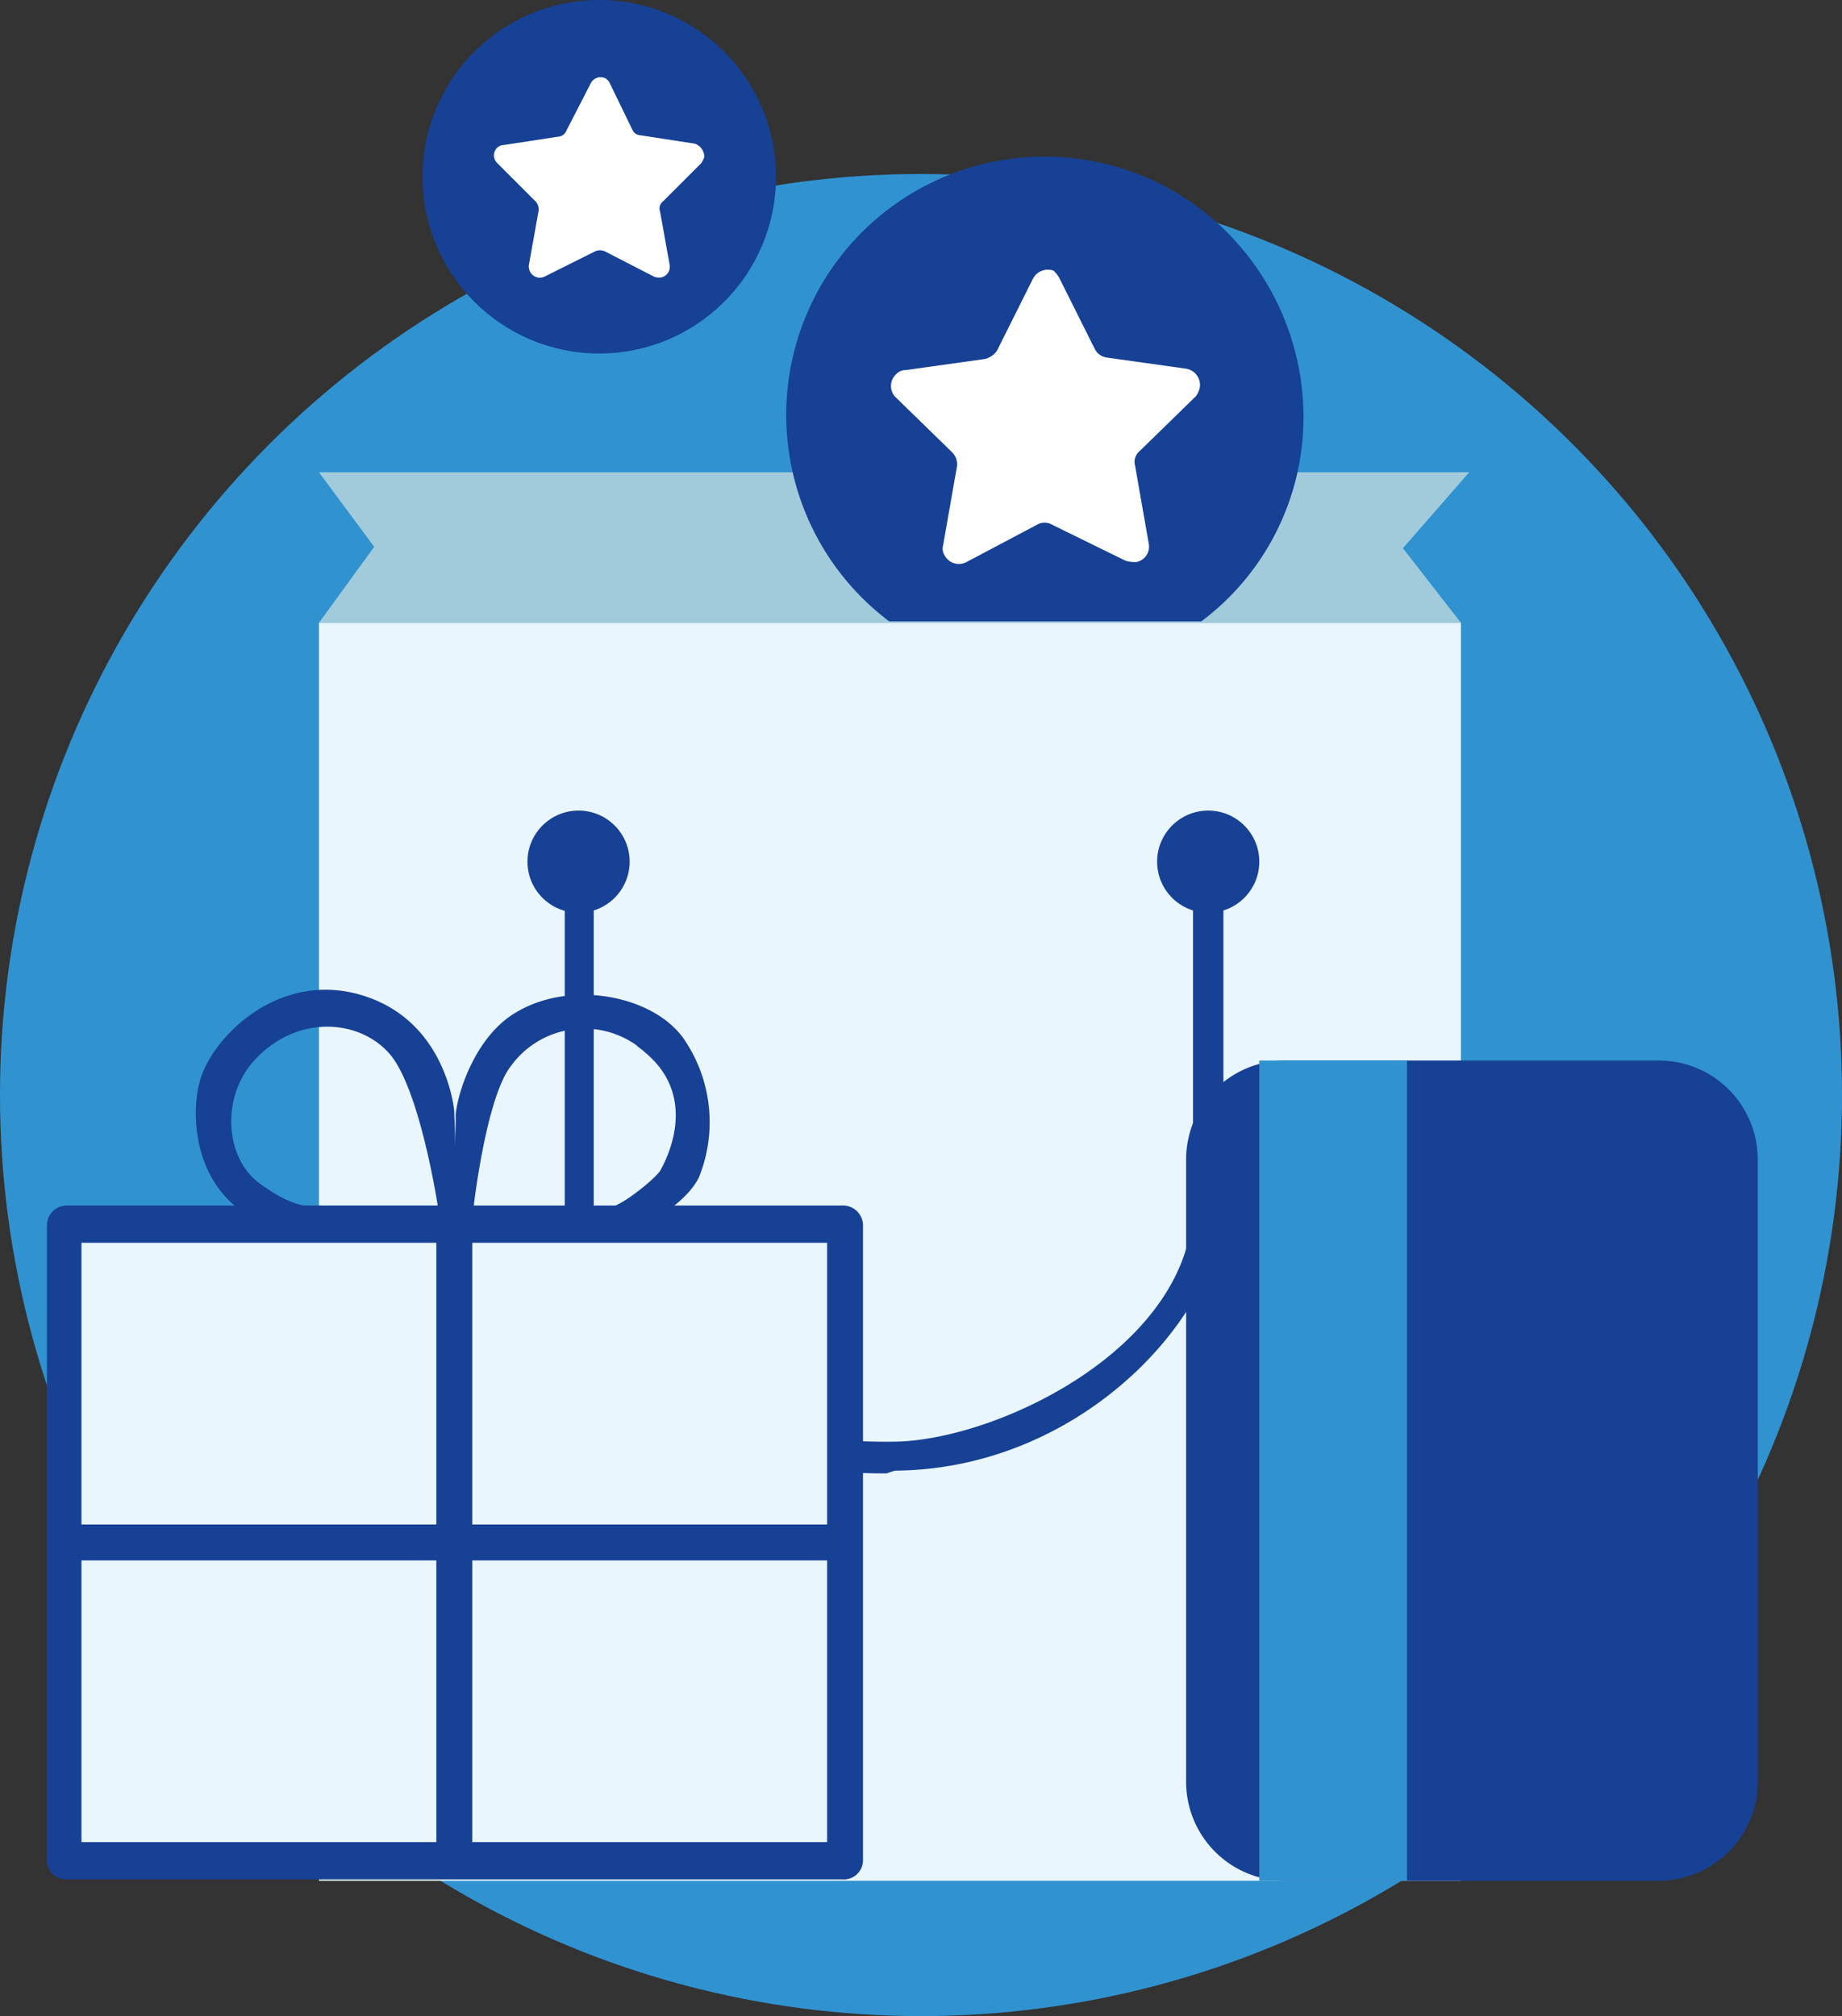
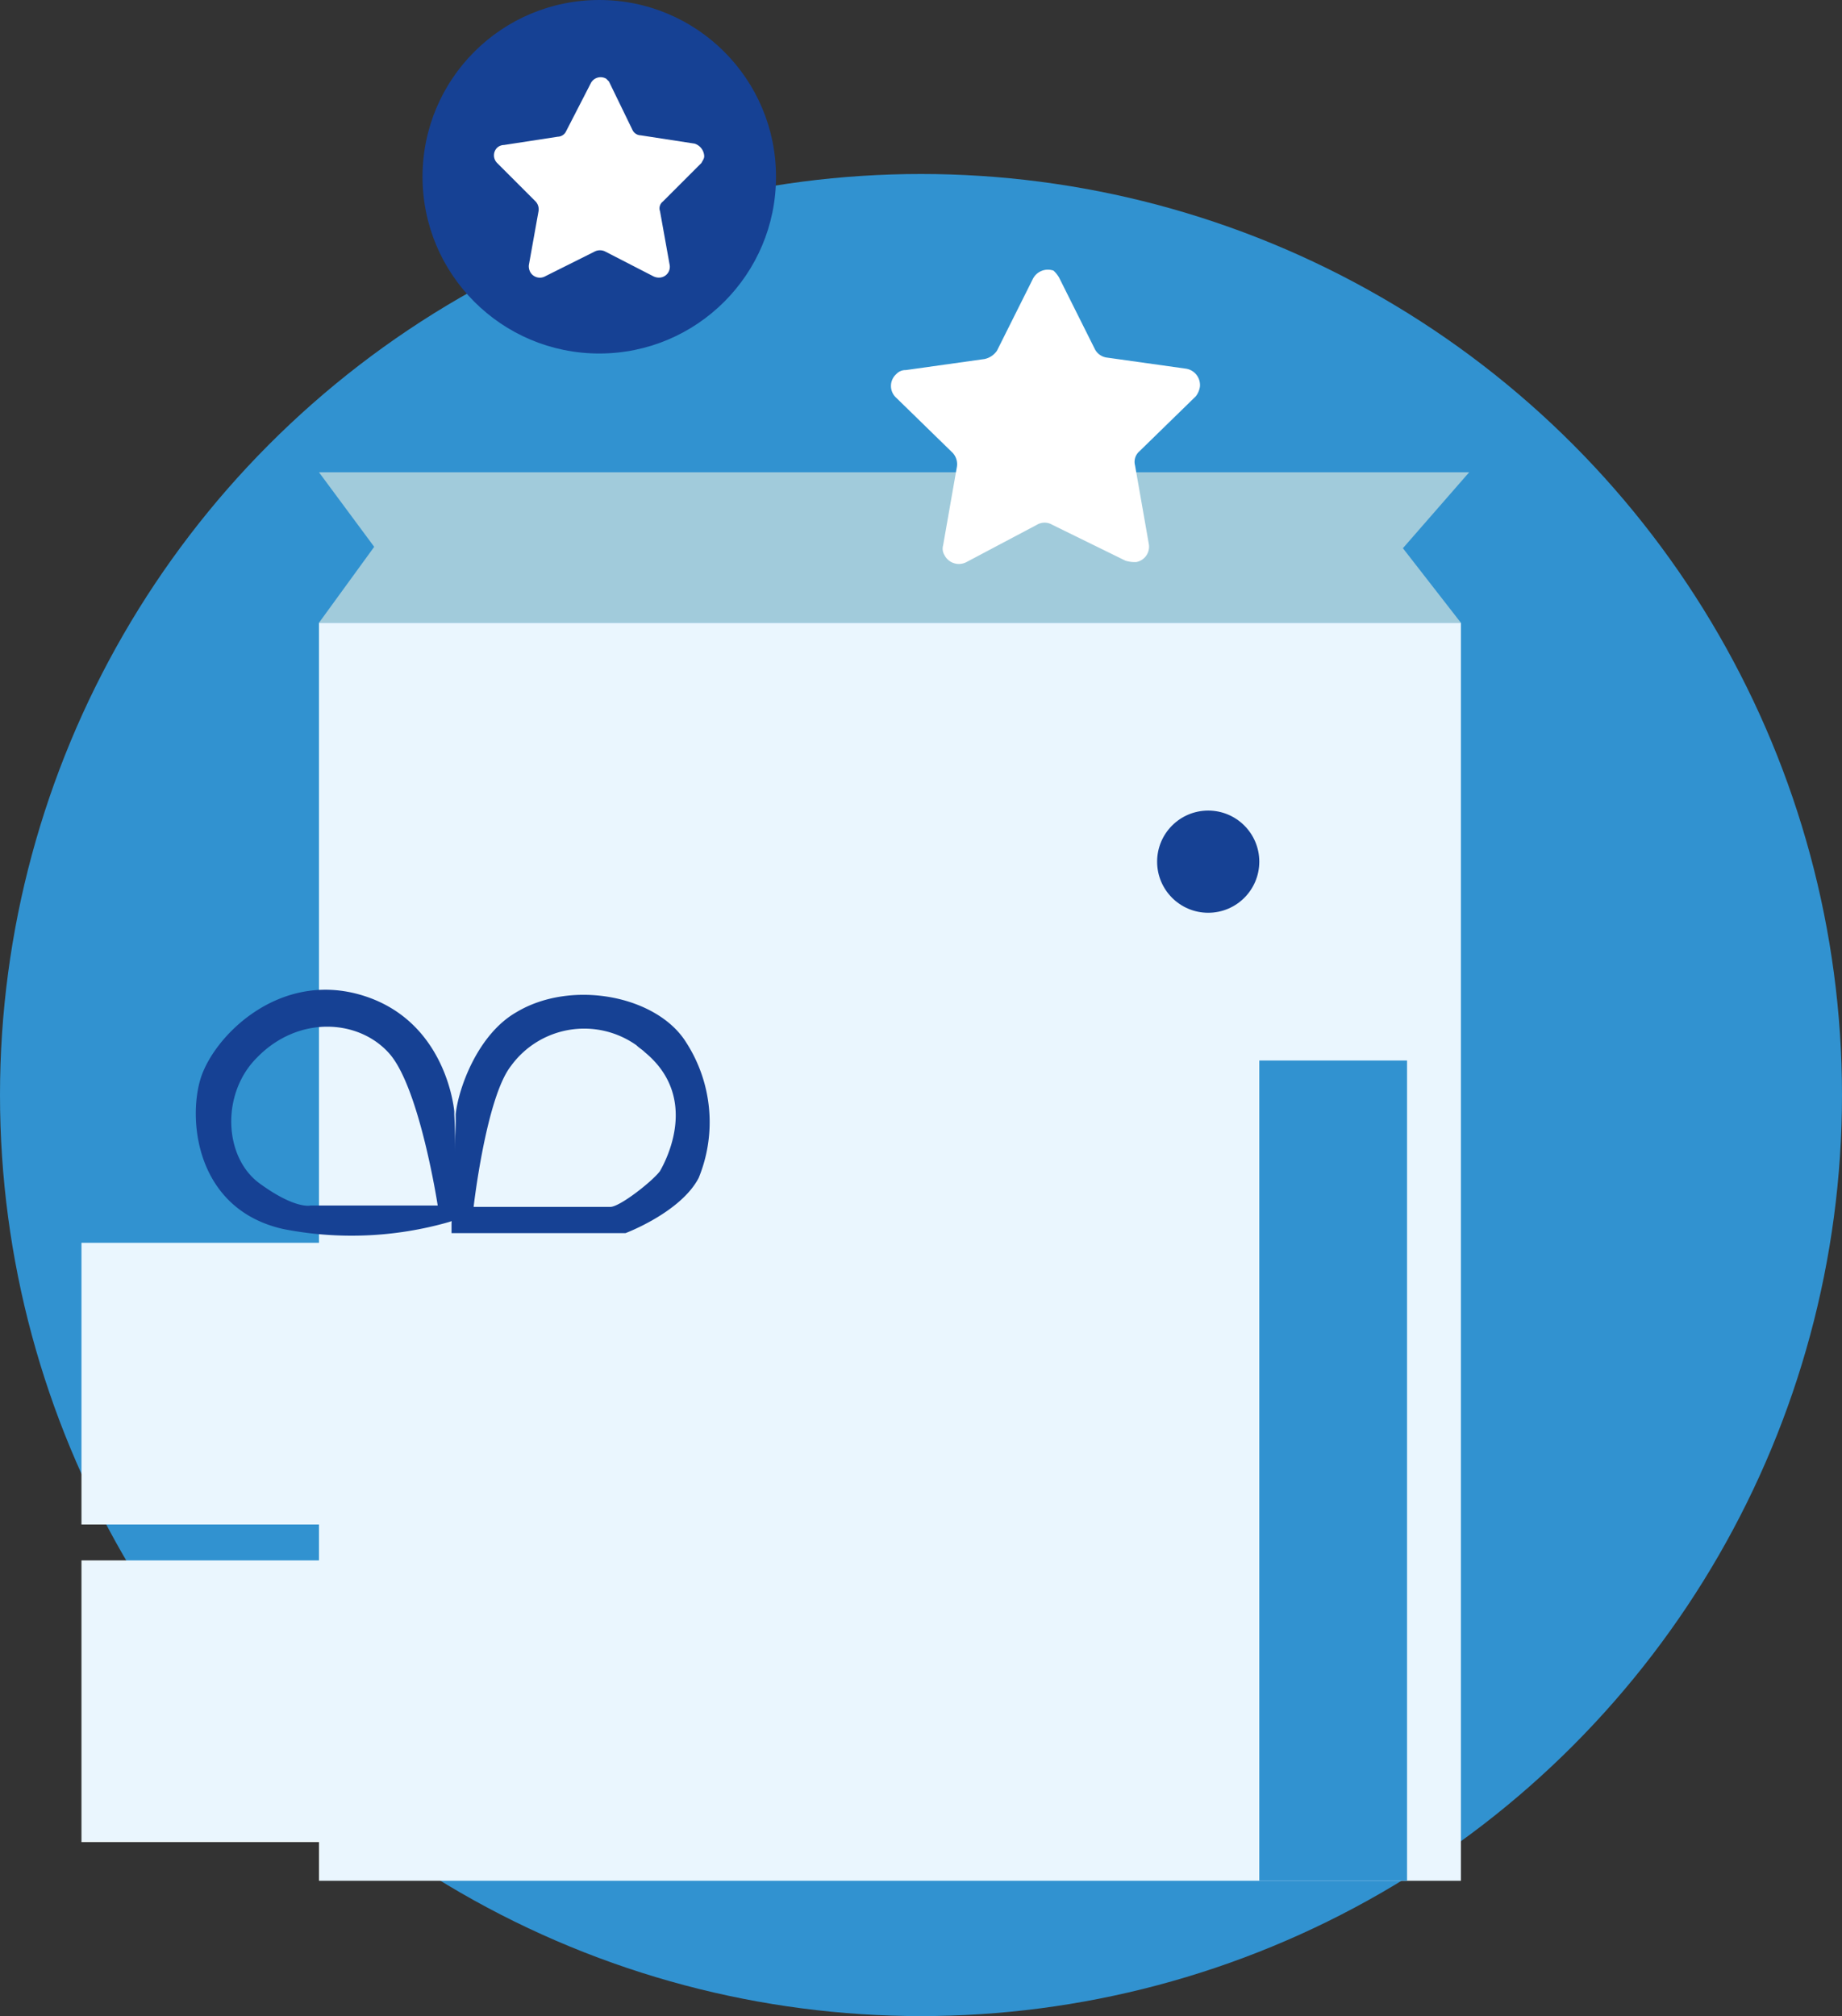
<svg xmlns="http://www.w3.org/2000/svg" viewBox="0 0 133.4 146">
  <rect x="0" y="0" width="133.4" height="146" fill="#333333" stroke="none" />
  <defs>
    <style>.cls-1{fill:#3192d0;}.cls-2{fill:#eaf6fe;}.cls-3{fill:#164194;}.cls-4{fill:#a1cbdb;}.cls-5{fill:#fff;}</style>
  </defs>
  <g id="Layer_2" data-name="Layer 2">
    <g id="Слой_1" data-name="Слой 1">
      <g id="Layer_2-2" data-name="Layer 2">
        <g id="Слой_1-2" data-name="Слой 1">
          <circle class="cls-1" cx="66.7" cy="79.3" r="66.7" />
          <rect class="cls-2" x="23.1" y="45.1" width="82.7" height="91.1" />
          <path class="cls-3" d="M32.9,80.7h0v-.2s-.5-6.5-6.6-8.4-10.9,3-11.8,6.1-.2,9.4,6,10.8a25.63,25.63,0,0,0,12-.5l.3-.1A60.63,60.63,0,0,0,32.9,80.7ZM22.5,87.3s-1.1.3-3.7-1.6-2.8-6.5-.2-9.1c3-3.1,7.4-2.8,9.6-.3s3.5,11,3.5,11Z" />
          <polygon class="cls-4" points="106.4 34.2 101.6 39.7 105.8 45.1 23.1 45.1 27.1 39.6 23.1 34.2 106.4 34.2" />
-           <path class="cls-3" d="M94.4,30.1A18.47,18.47,0,0,1,87,45H64.4A18.71,18.71,0,0,1,86.9,15.1,19,19,0,0,1,94.4,30.1Z" />
          <path class="cls-5" d="M76.7,20.1l2.6,5.2a1.15,1.15,0,0,0,.9.6l5.7.8a1.2,1.2,0,0,1,1,1.3,1.49,1.49,0,0,1-.3.7l-4.1,4a1,1,0,0,0-.3,1l1,5.7a1.13,1.13,0,0,1-.9,1.3,2.2,2.2,0,0,1-.8-.1L76.2,38a1.08,1.08,0,0,0-1.1,0L70,40.7a1.17,1.17,0,0,1-1.6-.5.88.88,0,0,1-.1-.7l1-5.7a1.21,1.21,0,0,0-.3-1l-4.1-4a1.15,1.15,0,0,1,0-1.7.91.91,0,0,1,.7-.3l5.7-.8a1.46,1.46,0,0,0,.9-.6l2.6-5.2a1.22,1.22,0,0,1,1.5-.6A2.18,2.18,0,0,1,76.7,20.1Z" />
          <circle class="cls-3" cx="43.4" cy="12.8" r="12.8" />
          <path class="cls-5" d="M44.1,5.9l1.7,3.5a.68.68,0,0,0,.6.4l3.9.6a1,1,0,0,1,.7.9c0,.2-.1.3-.2.5L48,14.6a.62.62,0,0,0-.2.7l.7,3.9a.78.78,0,0,1-.7.9.9.9,0,0,1-.5-.1l-3.5-1.8a.85.85,0,0,0-.7,0L39.5,20a.8.8,0,0,1-1.1-.3.9.9,0,0,1-.1-.5l.7-3.9a.84.84,0,0,0-.2-.7L36,11.8a.78.78,0,0,1,0-1.1.76.76,0,0,1,.5-.2l3.9-.6a.68.68,0,0,0,.6-.4L42.8,6a.8.8,0,0,1,1.1-.3Z" />
-           <circle class="cls-3" cx="41.9" cy="62.4" r="3.7" />
          <circle class="cls-3" cx="87.5" cy="62.4" r="3.7" />
-           <path class="cls-3" d="M64.2,106.7c-8.6,0-15.3-2.1-19.3-6a13.42,13.42,0,0,1-4-10V62.4H43V90.6A11,11,0,0,0,46.4,99c3.6,3.6,10.2,5.5,18.4,5.4,7.4-.1,21.5-6.8,21.6-17.2V62.3h2.2V87.2c0,7.7-10,19.2-23.8,19.3Z" />
-           <path class="cls-3" d="M4.8,87.3H61a1.45,1.45,0,0,1,1.5,1.4v46a1.39,1.39,0,0,1-1.5,1.4H4.8a1.37,1.37,0,0,1-1.4-1.4v-46A1.43,1.43,0,0,1,4.8,87.3Z" />
          <rect class="cls-2" x="5.9" y="90" width="25.7" height="20.4" />
          <rect class="cls-2" x="34.2" y="90" width="25.7" height="20.4" />
          <rect class="cls-2" x="5.9" y="113" width="25.7" height="20.4" />
          <rect class="cls-2" x="34.2" y="113" width="25.7" height="20.4" />
          <path class="cls-3" d="M49.7,75.5c-2.1-3.4-8.3-4.6-12.3-2.2-2.8,1.6-4.2,5.5-4.4,7.4h0v.4c0,1.3-.2,5.8-.3,7.5v.7H45.3s4-1.5,5.3-4A10.65,10.65,0,0,0,49.7,75.5Zm-1.9,9.3c-.5.7-2.9,2.6-3.6,2.6H34.3s.9-7.9,2.7-10.2a6.55,6.55,0,0,1,9.1-1.5c.2.2.4.3.6.5C50.7,79.5,48.2,84.1,47.8,84.8Z" />
-           <path class="cls-3" d="M93.1,76.8h27a7.17,7.17,0,0,1,7.2,7.2v45a7.17,7.17,0,0,1-7.2,7.2h-27a7.17,7.17,0,0,1-7.2-7.2V84A7.17,7.17,0,0,1,93.1,76.8Z" />
          <rect class="cls-1" x="91.2" y="76.8" width="10.7" height="59.4" />
        </g>
      </g>
    </g>
  </g>
</svg>